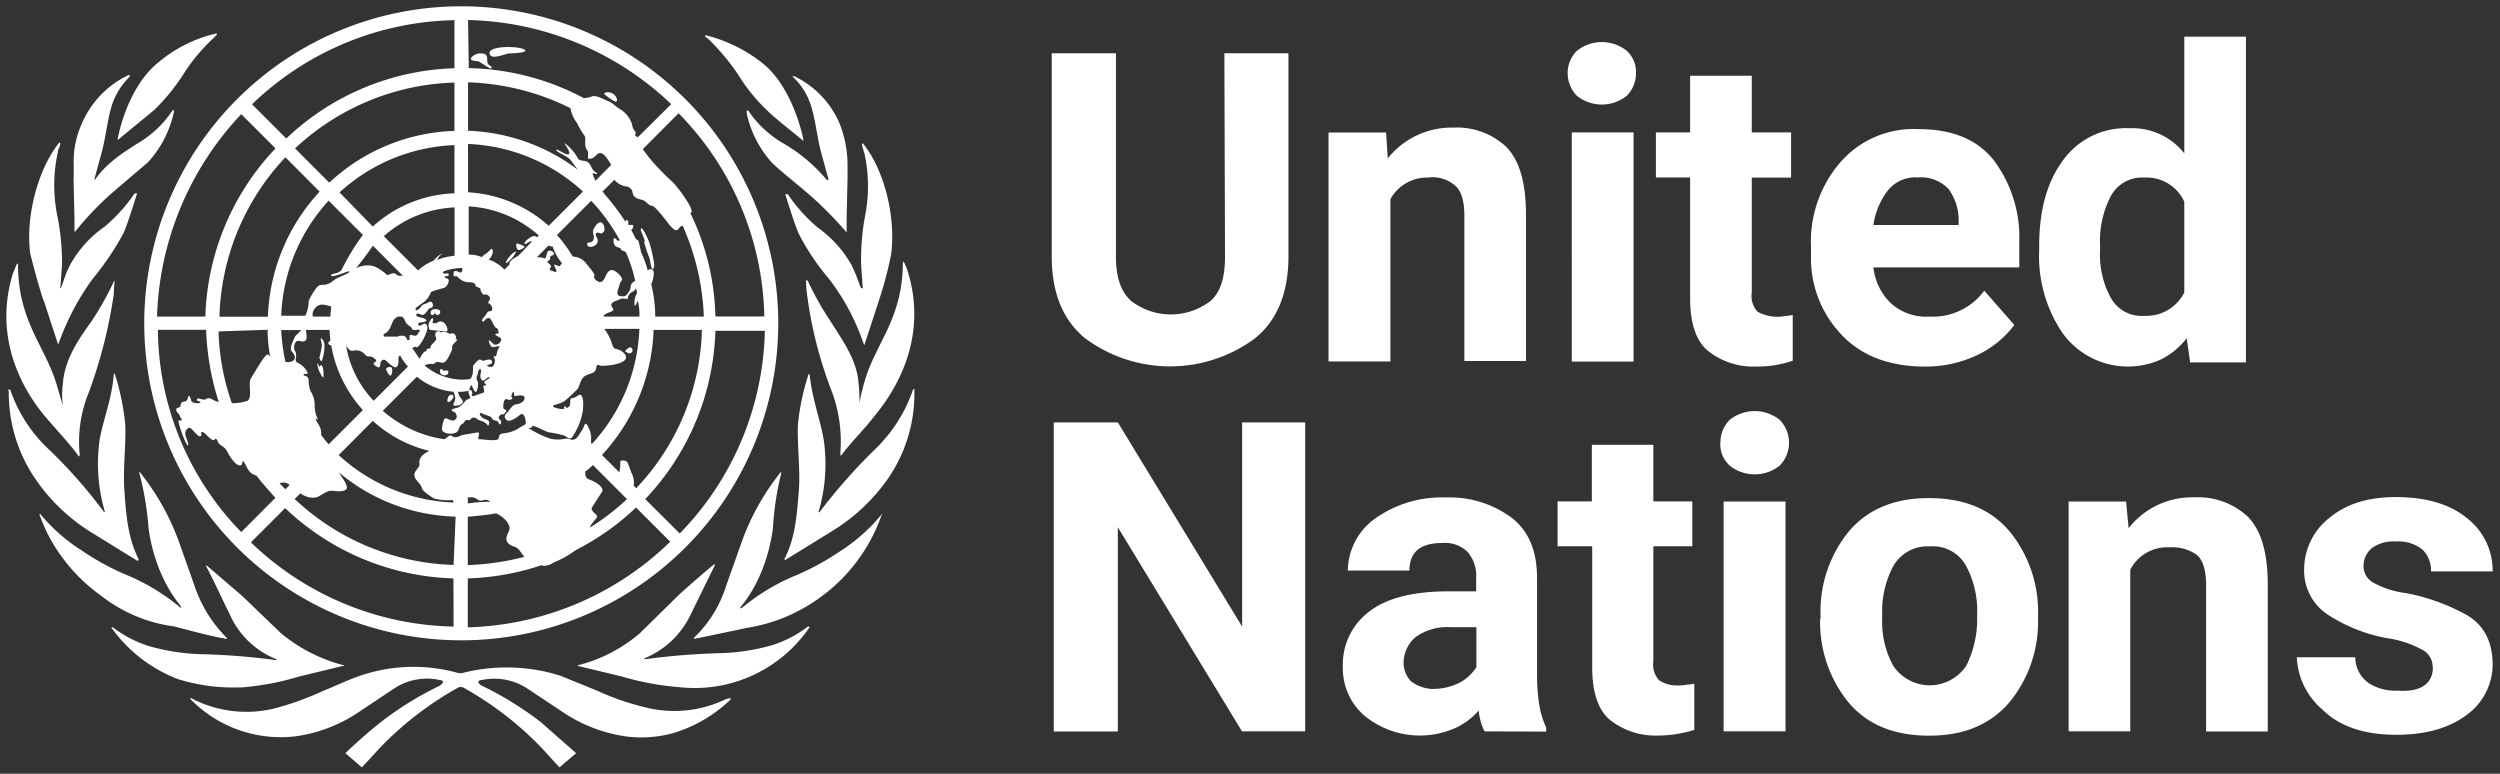
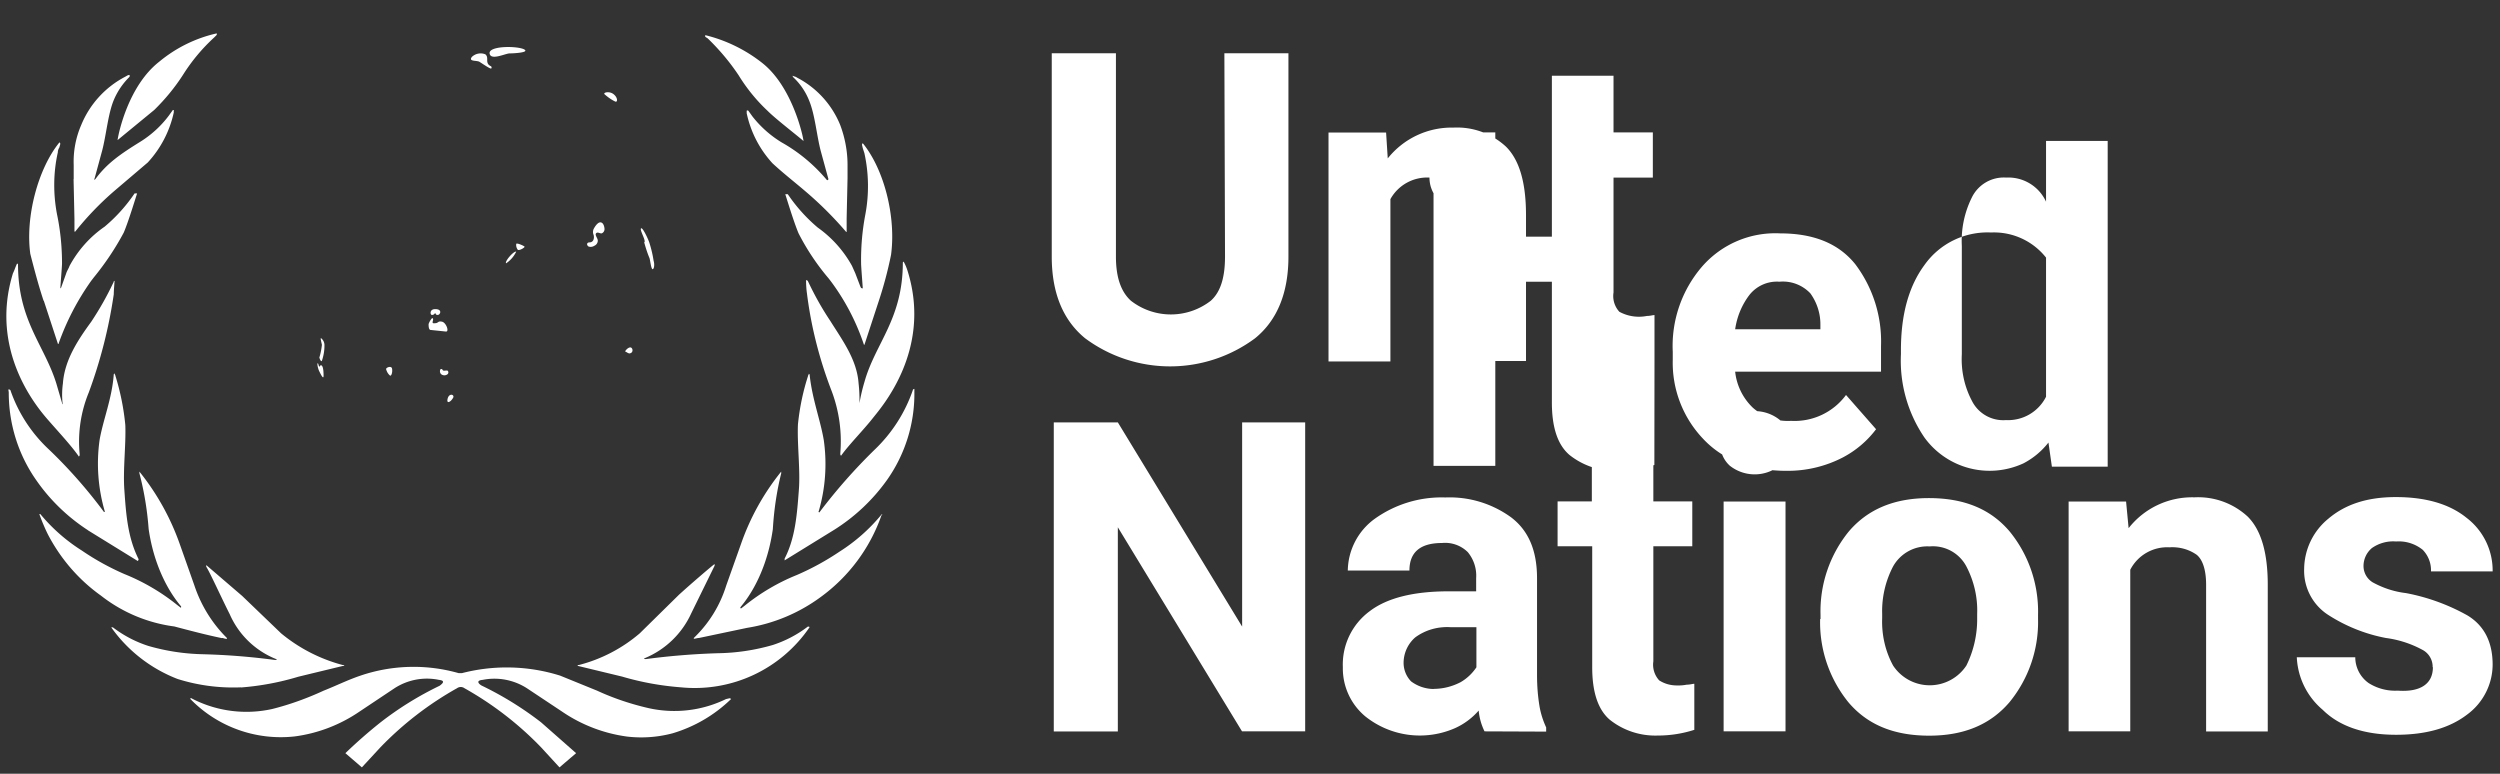
<svg xmlns="http://www.w3.org/2000/svg" width="1971" height="610" fill="none">
  <rect width="100%" height="100%" fill="#333333" stroke="none" />
-   <path d="M965.3 42h50.5v160.3c0 28.2-8.6 50-26.3 64.4a112.4 112.4 0 0 1-134 0c-17.7-14.5-26.3-36.2-26.3-64.4V42h50.6v160.3c0 16.4 4 27.7 11.8 34.8a51.3 51.3 0 0 0 63 0c8-7.2 11.2-19 11.2-34.8L965.3 42Zm161.6 98a33.1 33.1 0 0 0-30.7 17v128h-48.8V104.5h45.4l1.3 20.4a64.4 64.4 0 0 1 51.9-24.3 56.7 56.7 0 0 1 41.4 15.1c10.5 10.5 15.7 28.2 15.7 53.9v115h-48.6V170c0-11.8-2.6-19.7-7.2-23.6a27.3 27.3 0 0 0-20.4-6.6Zm109-82.2c0-6.6 2.6-13 7.3-17.7a31.5 31.5 0 0 1 39.4 0 22.7 22.7 0 0 1 7.2 17.7c0 6.6-2.6 13-7.2 17.7a31.5 31.5 0 0 1-39.4 0 25.2 25.2 0 0 1-7.2-17.7Zm52 46.6v180.7h-48.7V104.4h48.7Zm125.4 180c-9.3 3.2-19 4.7-28.9 4.6a57.7 57.7 0 0 1-38-12.5c-9.3-7.9-13.9-21.7-13.9-41.3v-95.3h-27v-35.5h27V59.7h48.6v44.7h31V140h-31v90.6a18.3 18.3 0 0 0 4.6 15.2 32.3 32.3 0 0 0 21.7 3.3c2.6 0 4.6-.7 6-.7v36.1Zm174.8-28.2c-7 9.3-16 16.9-26.3 22.3a94.5 94.5 0 0 1-44 10.5c-28.3 0-50.6-8.5-66.4-25.6a86.9 86.9 0 0 1-23.6-61.8v-6.5a95.8 95.8 0 0 1 23-67 76.5 76.5 0 0 1 61.7-26.3c26.3 0 46 7.9 59.2 24.3a101 101 0 0 1 20.3 64.4v20.3h-115a46 46 0 0 0 13.8 28.3 41.5 41.5 0 0 0 30.3 10.5 50.3 50.3 0 0 0 43.3-20.4l23.7 27Zm-76.2-116.3a27.6 27.6 0 0 0-23.7 10.5c-6 7.9-9.8 17.2-11.2 27h67.2v-4c0-8.7-2.8-17.2-7.9-24.3a29.8 29.8 0 0 0-24.4-9.2Zm214.8 145.8-2.7-19a60.4 60.4 0 0 1-19.7 16.4 63.5 63.5 0 0 1-78.1-20.4 107.5 107.5 0 0 1-18.5-65.6v-3.3c0-27.7 6-50 18.5-67a60.9 60.9 0 0 1 52.5-25.7 52.3 52.3 0 0 1 43.4 19.8v-92h48.6v256.8h-44Zm-71-88.6c-.7 12.7 2 25.5 8 36.8a27.6 27.6 0 0 0 26.8 15.1 33.5 33.5 0 0 0 31.6-18.4V159a32.7 32.7 0 0 0-31.5-19 28 28 0 0 0-27 15.7 76.8 76.8 0 0 0-7.9 38.1v3.3ZM1029 333v243.6h-49.8l-97.9-160.9v161h-50.5V333h50.5l98 161V333h49.8Zm141.4 243.6a46.5 46.5 0 0 1-4.6-16.4 54.3 54.3 0 0 1-18.5 13.8 68.9 68.9 0 0 1-70.9-9.2 49.2 49.2 0 0 1-17.7-38.8 52.2 52.2 0 0 1 21-44c13.8-10.6 34.8-15.8 62.4-15.8h21.7v-10.5c.5-7.4-1.9-14.7-6.6-20.4a25.4 25.4 0 0 0-20.3-7.2c-17.1 0-25.7 7.2-25.7 21.7h-48.6a51.3 51.3 0 0 1 21-40.6 90.6 90.6 0 0 1 55.9-17 82.4 82.4 0 0 1 51.9 15.7c13.8 10.5 20.4 26.3 20.4 48v76.2c0 8.4.6 16.7 2 25 1 5.7 2.8 11.2 5.2 16.4v3.3l-48.6-.2Zm-40-33.5c7.4 0 14.6-1.9 21-5.2 5.1-2.9 9.4-7 12.6-11.8v-31.6H1144c-10-.7-20 2-28.2 8a26.7 26.7 0 0 0-9.2 19.6 21 21 0 0 0 5.9 15.1 30.1 30.1 0 0 0 17.7 6Zm205.7 32.2a93.5 93.5 0 0 1-29 4.6c-13.7.5-27.2-3.9-38-12.5-9.2-7.9-13.8-21.7-13.8-41.3v-95.4H1228v-35.4h27v-44.6h48.5v44.6h30.7v35.4h-30.7v90.7a18.3 18.3 0 0 0 4.6 15c4.2 2.7 9 4 13.8 4 2.7.1 5.3-.1 7.9-.6 2.6 0 4.6-.7 6-.7v36.2Zm20.3-226.6c0-6.6 2.6-13 7.3-17.7a31.6 31.6 0 0 1 39.4 0 25.8 25.8 0 0 1 0 36.1 31.6 31.6 0 0 1-39.4 0 23 23 0 0 1-7.4-18.4h.1Zm51.3 46.6v181.3h-48.8V395.4h48.8Zm27.6 92.7v-3.3a99.8 99.8 0 0 1 22.3-65.7c15.2-17.8 36.2-26.3 63.1-26.3 27.7 0 48.6 8.5 63.7 26.3 15.1 18.5 23 41.8 22.4 65.7v3.3a99.8 99.8 0 0 1-22.5 65.6C1569 571.5 1548 580 1521 580c-27.7 0-48.6-8.5-63.7-26.3A100 100 0 0 1 1435 488h.2Zm48.6-4v3.3c-.5 13 2.4 26 8.6 37.4a34.6 34.6 0 0 0 57.8 0 82.3 82.3 0 0 0 8.5-37.4V484c.5-13-2.5-25.9-8.5-37.4a29.8 29.8 0 0 0-29-15.8 30.9 30.9 0 0 0-28.8 15.8 76 76 0 0 0-8.6 37.4Zm226.3-52.5a32.7 32.7 0 0 0-30.7 17.7v127.4h-48.6V395.4h45.3l2 21a63.6 63.6 0 0 1 51.9-24.3 57.5 57.5 0 0 1 42 15.2c10.5 10.5 15.8 28.2 15.8 53.8v115.6h-48.6V461.1c0-11.8-2.7-19.7-7.3-23.6-6.3-4.5-14-6.5-21.7-6Zm207.7 94.5a15.1 15.1 0 0 0-7.2-13.2 82.8 82.8 0 0 0-29.6-9.8c-16.4-3.1-32-9.4-46-18.5a41.4 41.4 0 0 1-18.5-36.1 51.7 51.7 0 0 1 19-39.4c13.2-11.2 30.3-17.1 53.3-17.1 23 0 42 5.2 55.8 16.4a52.2 52.2 0 0 1 20.5 42.2h-48.6a23.2 23.2 0 0 0-6.5-17 30 30 0 0 0-21-6.6 29.2 29.2 0 0 0-19.1 5.2 18.5 18.5 0 0 0-6.6 13.8 15.1 15.1 0 0 0 7.2 13.2c8.2 4.5 17 7.4 26.3 8.5 17 3.2 33.5 9.2 48.6 17.7 13.1 8 19.7 21 19.7 38.8a49.2 49.2 0 0 1-20.3 39.4c-13.8 10.5-32.2 15.8-55.9 15.8-25 0-44.6-6.6-57.8-19.7a57.5 57.5 0 0 1-20.4-41.4h46.1a25 25 0 0 0 10.5 20.3 39 39 0 0 0 23 6c17.8 1.3 27.7-5.3 27.7-18.5h-.2ZM572.5 551.1a93 93 0 0 1-61.1 7.2c-14-3.2-27.7-7.8-40.7-13.8l-29-11.8c-25-7.9-52-8.6-77.5-2h-2.6a130 130 0 0 0-77.5 2c-9.8 3.3-19 7.9-28.9 11.8-13 6-26.7 11-40.7 14.5a93.6 93.6 0 0 1-61.1-7.2l-2.7-1.4c-.6 0-.6 0-.6.7a99.4 99.4 0 0 0 82.2 29.5c18.4-2.4 36-9.2 51.3-19.7l27.6-18.4c10.3-6.6 22.8-9 34.8-6.5 6.6.7 1.3 4 .7 4.6-16.6 8-32.3 17.7-46.8 29a390 390 0 0 0-27.6 24.2l13 11.2 14.6-15.8a261.7 261.7 0 0 1 60.4-46.6 5 5 0 0 1 5.9 0 261.7 261.7 0 0 1 60.4 46.6l14.5 15.8 13.1-11.2-27.6-24.3a261.7 261.7 0 0 0-46.7-28.9c-1.3-.6-5.9-4 .7-4.6 12-2.4 24.5 0 34.8 6.6l27.7 18.4a119 119 0 0 0 51.2 19.7 96 96 0 0 0 36.1-2.6 112 112 0 0 0 46-27c-.3-.3-.7-.5-1.2-.6l-2.6.6m64.3-57.1a92.4 92.4 0 0 1-27.6 14.5c-14.1 4.1-28.7 6.3-43.4 6.5-18.9.6-37.7 2.1-56.5 4.6-1.3 0-2 0-1.3-.6a69.4 69.4 0 0 0 36.9-35.5l18.4-37.5v-1.3c-1.3.7-19.7 16.5-28.2 24.3l-30.8 30.3a119.8 119.8 0 0 1-48 25h-.6l-.6.6 35.2 8.5c15.2 4.5 30.8 7.3 46.6 8.5a109.5 109.5 0 0 0 101.2-47.3c0-.6-.6-.6-1.3-.6m57.8-88a139 139 0 0 1-32.8 28.9 206.9 206.9 0 0 1-33.6 18.4c-14.9 6-28.8 14.2-41.3 24.3l-2.6 2c-.7 0-.7 0-.7-.7s19.7-20.3 25.6-61.7c.9-14.9 3-29.6 6.6-44v-1.4c-13.7 17-24.3 36-31.5 56.5l-11.9 33.5c-4.7 15.1-13 28.8-24.3 40L547 503v.6c1.3 0 2.6-.6 4-.6l38-8a133 133 0 0 0 57.9-24.2 134.5 134.5 0 0 0 48-64.4c1.2-1.3.6-1.3 0-.6m24.9-98.6c-6.1 18-16.5 34.2-30.2 47.3a438 438 0 0 0-43.4 49.2c0 .6-1.3 0-.7-.7 5.3-18.1 6.6-37.2 4-55.8-2.6-15.8-9.3-32.9-11.2-52l-.6-.6c0 .7-.7 1.3-.7 2-4 12.4-6.6 25.1-7.9 38-.7 15.8 2 36.2.7 52-1.4 18.4-2.7 37.4-11.2 53.8v1.4l39.4-24.3a147.5 147.5 0 0 0 41.4-39.2 117.7 117.7 0 0 0 21.5-69v-2.7c-.5.1-1 .4-1.3.7" fill="#fff" />
+   <path d="M965.3 42h50.5v160.3c0 28.2-8.6 50-26.3 64.4a112.4 112.4 0 0 1-134 0c-17.7-14.5-26.3-36.2-26.3-64.4V42h50.6v160.3c0 16.4 4 27.7 11.8 34.8a51.3 51.3 0 0 0 63 0c8-7.2 11.2-19 11.2-34.8L965.3 42Zm161.6 98a33.1 33.1 0 0 0-30.7 17v128h-48.8V104.5h45.4l1.3 20.4a64.4 64.4 0 0 1 51.9-24.3 56.7 56.7 0 0 1 41.4 15.1c10.5 10.5 15.7 28.2 15.7 53.9v115h-48.6V170c0-11.8-2.6-19.7-7.2-23.6a27.3 27.3 0 0 0-20.4-6.6Zc0-6.6 2.6-13 7.3-17.7a31.5 31.5 0 0 1 39.4 0 22.7 22.7 0 0 1 7.2 17.7c0 6.6-2.6 13-7.2 17.7a31.5 31.5 0 0 1-39.4 0 25.2 25.2 0 0 1-7.2-17.7Zm52 46.6v180.7h-48.7V104.4h48.7Zm125.4 180c-9.3 3.2-19 4.7-28.9 4.6a57.7 57.7 0 0 1-38-12.5c-9.3-7.9-13.9-21.7-13.9-41.3v-95.3h-27v-35.5h27V59.7h48.6v44.7h31V140h-31v90.6a18.3 18.3 0 0 0 4.6 15.2 32.3 32.3 0 0 0 21.7 3.3c2.6 0 4.6-.7 6-.7v36.1Zm174.8-28.2c-7 9.3-16 16.9-26.3 22.3a94.5 94.5 0 0 1-44 10.5c-28.3 0-50.6-8.5-66.4-25.6a86.9 86.9 0 0 1-23.6-61.8v-6.5a95.8 95.8 0 0 1 23-67 76.5 76.5 0 0 1 61.7-26.3c26.3 0 46 7.9 59.2 24.3a101 101 0 0 1 20.3 64.4v20.3h-115a46 46 0 0 0 13.8 28.3 41.5 41.5 0 0 0 30.3 10.5 50.3 50.3 0 0 0 43.3-20.4l23.7 27Zm-76.2-116.3a27.6 27.6 0 0 0-23.7 10.5c-6 7.9-9.8 17.2-11.2 27h67.2v-4c0-8.7-2.8-17.2-7.9-24.3a29.8 29.8 0 0 0-24.4-9.2Zm214.8 145.8-2.7-19a60.4 60.4 0 0 1-19.7 16.4 63.5 63.5 0 0 1-78.1-20.4 107.5 107.5 0 0 1-18.5-65.6v-3.3c0-27.7 6-50 18.5-67a60.9 60.9 0 0 1 52.5-25.7 52.3 52.3 0 0 1 43.4 19.8v-92h48.6v256.8h-44Zm-71-88.6c-.7 12.7 2 25.5 8 36.8a27.6 27.6 0 0 0 26.8 15.1 33.5 33.5 0 0 0 31.6-18.4V159a32.7 32.7 0 0 0-31.5-19 28 28 0 0 0-27 15.7 76.8 76.8 0 0 0-7.9 38.1v3.3ZM1029 333v243.6h-49.8l-97.9-160.9v161h-50.5V333h50.5l98 161V333h49.8Zm141.4 243.6a46.5 46.5 0 0 1-4.6-16.4 54.3 54.3 0 0 1-18.5 13.8 68.9 68.9 0 0 1-70.9-9.2 49.2 49.2 0 0 1-17.7-38.8 52.2 52.2 0 0 1 21-44c13.8-10.6 34.8-15.8 62.4-15.8h21.7v-10.5c.5-7.4-1.9-14.7-6.6-20.4a25.4 25.4 0 0 0-20.3-7.2c-17.1 0-25.7 7.2-25.7 21.7h-48.6a51.3 51.3 0 0 1 21-40.6 90.6 90.6 0 0 1 55.9-17 82.4 82.4 0 0 1 51.9 15.7c13.8 10.5 20.4 26.3 20.4 48v76.2c0 8.4.6 16.7 2 25 1 5.7 2.8 11.2 5.2 16.4v3.3l-48.6-.2Zm-40-33.5c7.4 0 14.6-1.9 21-5.2 5.1-2.9 9.4-7 12.6-11.8v-31.6H1144c-10-.7-20 2-28.2 8a26.7 26.7 0 0 0-9.2 19.6 21 21 0 0 0 5.9 15.1 30.1 30.1 0 0 0 17.7 6Zm205.7 32.2a93.5 93.5 0 0 1-29 4.6c-13.7.5-27.2-3.9-38-12.5-9.2-7.9-13.8-21.7-13.8-41.3v-95.4H1228v-35.4h27v-44.6h48.5v44.6h30.7v35.4h-30.7v90.7a18.3 18.3 0 0 0 4.6 15c4.2 2.7 9 4 13.8 4 2.7.1 5.3-.1 7.9-.6 2.6 0 4.6-.7 6-.7v36.2Zm20.3-226.6c0-6.6 2.6-13 7.3-17.7a31.6 31.6 0 0 1 39.4 0 25.8 25.8 0 0 1 0 36.1 31.6 31.6 0 0 1-39.4 0 23 23 0 0 1-7.4-18.4h.1Zm51.3 46.6v181.3h-48.8V395.4h48.8Zm27.6 92.7v-3.3a99.8 99.8 0 0 1 22.3-65.7c15.2-17.8 36.2-26.3 63.1-26.3 27.7 0 48.6 8.5 63.7 26.3 15.1 18.5 23 41.8 22.4 65.7v3.3a99.8 99.8 0 0 1-22.5 65.6C1569 571.5 1548 580 1521 580c-27.7 0-48.6-8.5-63.7-26.3A100 100 0 0 1 1435 488h.2Zm48.6-4v3.3c-.5 13 2.4 26 8.6 37.4a34.6 34.6 0 0 0 57.8 0 82.3 82.3 0 0 0 8.5-37.4V484c.5-13-2.5-25.9-8.5-37.4a29.8 29.8 0 0 0-29-15.8 30.9 30.9 0 0 0-28.8 15.8 76 76 0 0 0-8.6 37.4Zm226.3-52.5a32.7 32.7 0 0 0-30.7 17.7v127.4h-48.6V395.4h45.3l2 21a63.6 63.6 0 0 1 51.9-24.3 57.5 57.5 0 0 1 42 15.2c10.5 10.5 15.8 28.2 15.8 53.8v115.6h-48.6V461.1c0-11.8-2.7-19.7-7.3-23.6-6.3-4.5-14-6.5-21.7-6Zm207.7 94.5a15.1 15.1 0 0 0-7.2-13.2 82.8 82.8 0 0 0-29.6-9.8c-16.4-3.1-32-9.4-46-18.5a41.4 41.4 0 0 1-18.5-36.1 51.7 51.7 0 0 1 19-39.4c13.2-11.2 30.3-17.1 53.3-17.1 23 0 42 5.2 55.8 16.4a52.2 52.2 0 0 1 20.5 42.2h-48.6a23.2 23.2 0 0 0-6.5-17 30 30 0 0 0-21-6.6 29.2 29.2 0 0 0-19.1 5.2 18.5 18.5 0 0 0-6.6 13.8 15.1 15.1 0 0 0 7.2 13.2c8.2 4.5 17 7.4 26.3 8.5 17 3.2 33.5 9.2 48.6 17.7 13.1 8 19.7 21 19.7 38.8a49.2 49.2 0 0 1-20.3 39.4c-13.8 10.5-32.2 15.8-55.9 15.8-25 0-44.6-6.6-57.8-19.7a57.5 57.5 0 0 1-20.4-41.4h46.1a25 25 0 0 0 10.5 20.3 39 39 0 0 0 23 6c17.8 1.3 27.7-5.3 27.7-18.5h-.2ZM572.5 551.1a93 93 0 0 1-61.1 7.2c-14-3.2-27.7-7.8-40.7-13.8l-29-11.8c-25-7.9-52-8.6-77.5-2h-2.6a130 130 0 0 0-77.5 2c-9.8 3.3-19 7.9-28.9 11.8-13 6-26.7 11-40.7 14.5a93.6 93.6 0 0 1-61.1-7.2l-2.7-1.4c-.6 0-.6 0-.6.7a99.4 99.4 0 0 0 82.2 29.5c18.4-2.4 36-9.2 51.3-19.7l27.6-18.4c10.3-6.6 22.8-9 34.8-6.5 6.6.7 1.3 4 .7 4.6-16.6 8-32.3 17.7-46.8 29a390 390 0 0 0-27.6 24.2l13 11.2 14.6-15.8a261.7 261.7 0 0 1 60.4-46.6 5 5 0 0 1 5.9 0 261.7 261.7 0 0 1 60.4 46.6l14.5 15.8 13.1-11.2-27.6-24.3a261.7 261.7 0 0 0-46.7-28.9c-1.3-.6-5.9-4 .7-4.6 12-2.4 24.5 0 34.8 6.6l27.7 18.4a119 119 0 0 0 51.2 19.7 96 96 0 0 0 36.1-2.6 112 112 0 0 0 46-27c-.3-.3-.7-.5-1.2-.6l-2.6.6m64.3-57.1a92.4 92.4 0 0 1-27.6 14.5c-14.1 4.1-28.7 6.3-43.4 6.5-18.9.6-37.7 2.1-56.5 4.6-1.3 0-2 0-1.3-.6a69.4 69.4 0 0 0 36.9-35.5l18.4-37.5v-1.3c-1.3.7-19.7 16.5-28.2 24.3l-30.8 30.3a119.8 119.8 0 0 1-48 25h-.6l-.6.6 35.2 8.5c15.2 4.5 30.8 7.3 46.6 8.5a109.5 109.5 0 0 0 101.2-47.3c0-.6-.6-.6-1.3-.6m57.8-88a139 139 0 0 1-32.8 28.9 206.9 206.9 0 0 1-33.6 18.4c-14.9 6-28.8 14.2-41.3 24.3l-2.6 2c-.7 0-.7 0-.7-.7s19.7-20.3 25.6-61.7c.9-14.9 3-29.6 6.6-44v-1.4c-13.7 17-24.3 36-31.5 56.5l-11.9 33.5c-4.7 15.1-13 28.8-24.3 40L547 503v.6c1.3 0 2.6-.6 4-.6l38-8a133 133 0 0 0 57.9-24.2 134.5 134.5 0 0 0 48-64.4c1.2-1.3.6-1.3 0-.6m24.9-98.6c-6.1 18-16.5 34.2-30.2 47.3a438 438 0 0 0-43.4 49.2c0 .6-1.3 0-.7-.7 5.3-18.1 6.6-37.2 4-55.8-2.6-15.8-9.3-32.9-11.2-52l-.6-.6c0 .7-.7 1.3-.7 2-4 12.4-6.6 25.1-7.9 38-.7 15.8 2 36.2.7 52-1.4 18.4-2.7 37.4-11.2 53.8v1.4l39.4-24.3a147.5 147.5 0 0 0 41.4-39.2 117.7 117.7 0 0 0 21.5-69v-2.7c-.5.1-1 .4-1.3.7" fill="#fff" />
  <path d="M677.6 318c.1-5.3-.1-10.6-.7-15.8-1.3-18.5-12.5-33.6-22.3-49.2-6.7-10-12.6-20.6-17.7-31.5-.4-.4-.9-.6-1.4-.7 0 3.5.2 7 .7 10.5 3.3 26.6 10 52.6 19.7 77.6 5.7 15.4 8 32 6.6 48.4 0 1.4 0 1.4.6 2 6-8.5 17.8-20.4 25-29.6 7.2-9.1 46.6-53.8 27.6-115.6-.8-2.7-1.9-5.4-3.3-7.9l-.6.7c0 44.7-21.7 63.7-30.2 94a144 144 0 0 0-4 17m.7-92-4-10.5-2.6-5.8a90.9 90.9 0 0 0-27-30.2c-9-7.6-17-16.5-23.6-26.3h-2c.7 2 6.6 21.7 10.5 30.9a185 185 0 0 0 23.7 35.5l2 2.6a177.2 177.2 0 0 1 25.8 49.6l.4.2 11.2-34.2c4-12 7.3-24.4 9.8-36.8 4-29.6-5.2-67-22.3-88-.3.3-.6.8-.6 1.3l.6 2.6 1.3 4a121 121 0 0 1 .7 48.5 190.3 190.3 0 0 0-3.3 38.8c0 2 1.3 18.4 1.3 19 0 .6-.6 0-1.3 0m-53.3-166A50.8 50.8 0 0 1 638 79.5c4.6 11.2 5.9 27.7 9.2 40l5.9 21.6c0 .7-.7 1.3-1.3.7-10-11.9-22-21.9-35.5-29.5a86 86 0 0 1-23-20.4l-3.3-4.6a1 1 0 0 0-1.3 0v2a84.1 84.1 0 0 0 20.3 39.4c8.6 8 17.8 15.1 26.3 22.4a285.7 285.7 0 0 1 31.6 31.5s.6.7.6 0V172l.7-31.5V130c0-10.7-2-21.4-5.8-31.5a73.1 73.1 0 0 0-34.2-37.4c-.7-.7-2-.7-3.3-1.4 0 .6.3 1 .7 1.4M558 30.3c9.1 8.8 17.3 18.5 24.3 29 6.4 10.4 14.1 19.9 23 28.2 5.9 6 23.7 19.7 28.2 23.7-.6-5.3-9.2-42.8-32.1-61.2A117.7 117.7 0 0 0 556 27.7V29l2 1.3ZM190 542a212 212 0 0 0 45.3-8.5l35.5-8.6h.6a.6.6 0 0 0-.4-.6H270.2a127.3 127.3 0 0 1-48.6-25l-30.7-29.5-28.3-24.3v1.3c2.7 4 12.5 25.6 18.5 37.4a67 67 0 0 0 36.8 35.5c.7.6 0 .6-1.3.6a532 532 0 0 0-56.5-4.5c-14.7-.3-29.2-2.5-43.3-6.6A92.8 92.8 0 0 1 89 494.6h-1.3c13 18.4 31.3 32.6 52.3 40.7 16.2 5.1 33 7.3 50 6.6M175 503c1.3 0 2 .7 3.9.7v-.7l-1.3-1.3c-11-11.3-19.3-25-24.3-40l-11.8-33.4c-7.3-20.5-18-39.6-31.6-56.5v1.3c3.8 14.4 6.2 29.2 7.3 44 5.9 40.7 25.6 60.5 25.6 61.1 0 .6 0 1.3-.7.6l-2.6-2a164.3 164.3 0 0 0-41.4-24.2c-11.7-5.1-23-11.3-33.5-18.5a138.3 138.3 0 0 1-32.8-28.8H31a156 156 0 0 0 6.6 15.7c10 19.3 24.3 36 42 48.6a118.7 118.7 0 0 0 57.8 24.3c12.5 3.3 25 6.6 37.5 9.2M69.2 418l39.4 24.3c.4-.4.6-.9.7-1.4-8.6-17-9.9-35.4-11.2-53.8-1.3-16.5 1.3-36.1.7-52a192.6 192.6 0 0 0-7.8-38.8c0-.6-.7-1.3-.7-2l-.6.7c-1.3 19-8.5 36.2-11.2 52a134.6 134.6 0 0 0 4 55.8c.6.6-.7 1.3-.7.6-13-17.5-27.5-34-43.3-49.1a115 115 0 0 1-30.3-46.7c-.3-.3-.8-.6-1.3-.6-.6 0 0 1.3 0 2.6 0 24.7 7.5 48.8 21.7 69 10.9 15.7 24.7 29 40.7 39.4M62.1 360c.7-.7.7-.7.7-2a102 102 0 0 1 7.2-48.6A383 383 0 0 0 89.7 232c0-3.3.6-9.2.6-10.5-.6 0-.6 0-.6.6a243 243 0 0 1-17.8 31.6c-10.5 14.4-21 30.2-22.3 48.6a64.5 64.5 0 0 0-.2 16.2l-.4.2v-.7l-4.6-15.7C35 272 14.2 253 14.2 208.3l-.7-.6c-1.3 2.6-2 5.2-3.3 7.8C-8.8 277.3 30 322 38 331.2c8 9.2 18.4 20.3 24.3 28.9M34.5 237l11.2 34.2a.6.6 0 0 0 .4-.1.6.6 0 0 0 .2-.5c6.2-17.5 14.8-34 25.6-49.2l2-2.6c9-11 17-22.9 23.7-35.5 3.9-9.2 9.8-28.9 10.5-30.8h-2a126.8 126.8 0 0 1-23.6 26.2c-11.6 8-21 18.6-27.7 31-.6 1.9-2 3.8-2.6 5.8l-4 11.2s-.6 1.3-.6 0 1.3-16.4 1.3-19c0-13.1-1.3-26.2-4-39-3-16-2.9-32.6.7-48.6 0-1.4.5-2.8 1.3-4 0-.6.6-2 .6-2.6 0-.7 0-.6-.6-1.3-17.1 21-27 59.1-23 88 3.2 12.5 6.5 25 10.5 37m23.6-96 .7 31.5v9.9h.6a239 239 0 0 1 31-32.2l26.2-22.3A84.5 84.5 0 0 0 137 88.7v-2h-.7l-3.3 4.6a82.7 82.7 0 0 1-22.3 20.4c-15.8 9.8-26.3 17-35.5 29.5-.6.7-1.3.7-.6-.6l5.9-21.7c3.3-12.5 4.6-28.9 9.2-40 2.9-6.9 7.1-13.1 12.5-18.4v-1.4c-1.4 0-2 .6-3.3 1.3a75 75 0 0 0-34.8 38 72.7 72.7 0 0 0-6 31.6v11.2m34.9-31 28.6-23.5c8.7-8.5 16.5-18 23-28.2a144 144 0 0 1 24.3-29l2-2v-1.2a108.2 108.2 0 0 0-45.3 22.3c-24.4 19-32.2 56.5-32.9 61.8M357 314c2-2.7-2.6-4.6-4 0-1.3 4.6 2 3.3 4 0Zm50-115.6c-2-.7-9.3 7.8-8 9.2 3.5-2.3 6.2-5.5 8-9.2Zm1.3-1.4c1.3.7 5.9-2 5.2-2.6-.6-.7-6.5-3.3-6.5-2a6.1 6.1 0 0 0 1.3 4.6Zm88.6 81.5c2.7-.7 2-4.6 0-4.6s-4.6 3.3-3.9 3.3c.7 0 2.6 2 4 1.3Zm-32.2-87.4c-2 0-2.6 2-.6 3.3a5.4 5.4 0 0 0 4.6-.7 4.4 4.4 0 0 0 2.6-4c0-1.9-2.6-4.5-1.3-5.8 1.3-1.4 3.3.6 4.6 0a3.6 3.6 0 0 0 2-3.3c0-1.3-.7-5.3-3.3-5.3-2.7 0-5.3 5.3-5.3 5.3a5.7 5.7 0 0 0 0 4.6c.7 2.6 0 5.9-3.3 5.9ZM508.1 191.8c1.1 4 2.4 8 4 11.8.6 2 1.3 9.2 2.6 8.6 1.3-.7 1.3-4.6.6-6.6-.7-4.7-1.8-9.3-3.2-13.8-.7-2.6-5.3-12.5-6.6-11.8-1.3.6 2 6.5 2.6 9.2.6 2.6-.7 1.3 0 2.6m-23-111.7c2 .7 2-3.2-1.3-5.8-3.3-2.7-8.5-1.4-7.2 0 2.6 2.3 5.4 4.3 8.5 5.8ZM386.6 52c-4.6-2.6-.7-6.6-4-9.2a10 10 0 0 0-10.5 2c-3.2 4 4 2.6 6 4 2 1.2 8.5 5.8 9.2 5.2a1.2 1.2 0 0 0 .2-1.2 1.3 1.3 0 0 0-.9-.8M413 38.8c-6-2.7-27.7-2.7-27 3.3.8 5.9 12.5 0 15.8 0 3.3 0 16.4-.7 11.2-3.3ZM353 292.3c-1.3-.6-3.3.6-4-.6-.6-1.3-2-.7-2 0a3.4 3.4 0 0 0 .7 3.2 4 4 0 0 0 5.3 0 2 2 0 0 0 0-2.6Zm-12.5-44c2 0 2-1.3 2.6-1.3.7 0 0 1.3 2 1.3s4-4.6-2-4.6c-4.6 0-4 4.6-2.6 4.6Zm7.9 5.3c-3.3-.7-2.7 1.2-5.3 1.2-4 .7-.6-2.6-2-3.9-.6-.6-2.6 2.7-3.2 4.6 0 1.3 0 4 1.3 4.6l12.5 1.3c2.6 0 0-7.2-3.3-7.8Zm-40.8 42.6c1.4 0 2-3.9 1.4-5.9-.7-2-4.6-.6-4.6.7.5 2 1.6 3.9 3.2 5.2Zm-52.5 0c0-1.3 0-6.5-1.3-7.8-1.3-1.4-1.3.6-2 .6-.6 0-.7-2.6-1.3-2.6-.6 0 0 4 1.3 6.5 1.3 2.7 3.3 6.6 3.3 3.3Zm-1.3-11.8c1.3-3.8 2-7.8 2-11.8a7 7 0 0 0-2.7-6c-.6 0 0 2 .7 5.3-.4 3.4-1 6.7-2 9.9 0 .6 1.3 4 2 2.6Z" fill="#fff" />
-   <path d="M186.9 431.6A249.9 249.9 0 1 0 540.4 78.2a249.9 249.9 0 0 0-353.5 353.4ZM124.5 260h38c.7 19.4 4 38.6 10 57-2.1-.6-4.1-1.4-6-2.6-2.6-1.3-4.6.7-5.2.7-2.7 0-6-2-6 0s2.7.6 2.7 2c0 1.3-6.6 1.2-7.3-1.4-.6-2.6-2-5.2-2.6-2-.6 3.4-3.3 2.7-4.6 3.4a5 5 0 0 0-1.3 3.2c0 1.3-3.3.7-3.3 2.7s2 2.6 2.7 4.6c.6 2 2.6 3.2 1.3 3.9-1.3.6-.7-.7-2 0-1.3.6 6 20.4 7.2 19.7 1.4-.7-2-6.6-2-9.2a4.5 4.5 0 0 1 2.7-4.6c2-1.3 7.2 7.9 9.2 6.5 2-1.3-.6-2.6 1.3-3.3 2-.6 8 8.6 9.9 6 1.3-2 2.6 1.3 2.6 2 2 3.2 5.2 3.2 7.2 7.2 2 3.9 6.6 11.1 9.9 11.1 3.3 0 1.3-3.2 2.6-3.2s2.6 4.5 4.6 7.2c1.4 2 3.5 3.4 6 4 4.5 5.8 9.8 11.7 15 17.6l-26.9 27a230.7 230.7 0 0 1-65.7-159.8M342 205.3l-2.6 1.3c-3.6 1.7-7 3.9-9.8 6.6l-27-27a90.2 90.2 0 0 1 55.8-22.7v38.1c-4.7.5-9.4 1.6-13.8 3.3 1-1.9 2.4-3.7 4-5.2a21.3 21.3 0 0 0-6.7 5.9M321.4 268v1.3c0-1.3-.6-2-1.3-3.3-.6-.6-1.3-1.3-2-1.3H315l-1.3.7h-9.2c-1.3 0-2 0-2-.7-.7-2.6 3.3-.6 6-8.5.6-.7.6-2 1.2-2.6l.7-1.4.6-.6.7-.7a4.9 4.9 0 0 1 4-1.3h1.3l1.3 1.3 2 4c.6.6 1.2.6 1.2 1.3 1 .5 2 1.1 2.7 2l.6.6v.7c.7.6.7.6 1.3.6h2.7c1.3-.6 1.3 0 2 0v.7c0 .6 0 .6-.7 1.3 0 .6-.7.6-.7 1.3-.6.7-1.3 1.3-2 1.3a28 28 0 0 1-3.2-.6c-.7 0-1.3 0-1.3.6v3.3m-72.1 63a24.2 24.2 0 0 1-2.7-11.8c0-4-1.3-7.9-3.5-11.3a32 32 0 0 1-1.3-7.8c0-4.6-4-3.3-4-4.6 0-1.4 3.3 0 3.3-1.4-1.4-3.3-4-6-7.2-7.7-3.3-1.3-2-3.3-2-5.2a7 7 0 0 0-1.3-5.3c-.6-2.6 0-7.2 3.3-7.2 1.3 0 3.3 1.3 5.2 0 2-1.4.7-5.3.7-8.6h18.5c0 2.7.6 6 .6 8.6-1.3.6-2 2-1.3 2.6.7.7 1.3 1.3 2 .7 3.2 19.1 12 37 25 51.3l-27 27c-2-2.3-4-4.8-5.9-7.3v-2c0-4.6-3.2-7.2-4.6-11.1M225 285.2c-1.8-8.2-2.9-16.6-3.3-25h15.8c-1.3 2-4.6 4-5.3 6-.7 2-4.6 8.5-2 11.1 6 6.6-1.3 9.2-5.2 7.9Zm3.3 97.2-3.3 3.3-4.6-4.6a7.2 7.2 0 0 1 7.9 1.3Zm40.7-169c-.7 0-.7.7-1.3.7-2 2-7.2 1.3-6.6 3.3.7 2 14.5-4.6 14.5-3.3 0 1.3-6 3.3-9.9 5.3-4 2-5.2 5.2-11.8 5.2-3.3 0-4.6 2.6-6 4.6a49.2 49.2 0 0 0-4.5 7.9c0 4-.9 8.1-2.7 11.8h-19a142.2 142.2 0 0 1 37.4-90.7l27 27a178.2 178.2 0 0 0-17.1 28.2Zm25-19.7 23.6 23.7H315c-2.6 0-2.6-2-4.6-2-4 .7-4.6 2-5.3 1.3-2.9-2.7-6.2-4.9-9.8-6.6-4.3-1.4-9-1.1-13.2.7-.6 0-.6.7-1.3.7 4.6-6 9.2-11.9 13.2-17.8Zm-32.9 48c0 2.6-.6 5.2-.6 7.9h-13.8a6.6 6.6 0 0 1 1.3-6 7 7 0 0 1 7.9-3.2c1.8.2 3.5.6 5.2 1.3Zm11.8 30.9 1.4 2c1.3 1.3 2.6 2.5 3.9 1.9 1.7-.3 3.5-.3 5.2 0 1.8.7 3.4 1.8 4.7 3.3 1.3 2 3.9.6 5.9 2 2 1.3 3.9 2.6 1.3 3.9-2.6 1.3 2.6 4 3.3 4 .6 0 1.3-1.4 1.3-3.3 0-.7 1.3-3.3 3.3-2.7 2 .7 7.8 8 9.8 5.3 2-2.7.7-6 1.3-7.2a1.4 1.4 0 0 1 1.3-1.4c1.6 3.1 3.6 6 6 8.6l-27 27c-11.4-12-19-27.1-21.7-43.4Zm21-94-26.2-26.9a142 142 0 0 1 90.6-37.3v38c-24 .8-46.9 10.2-64.5 26.3M259.6 144l-27-27c34.2-32 78.9-50.6 125.7-51.9v38.1a151.4 151.4 0 0 0-98.6 40.7m-7.8 7.3a152.7 152.7 0 0 0-40.7 98.5H173A190.8 190.8 0 0 1 225 124l26.9 27ZM211 260c0 7 .7 14.1 2 21-.7 0-.7-2-2.6-1.3-2 .7-9.2 13.1-12.5 18.5-2.6 4.5 1.3 14.4-2.6 17.7-3.8 1.3-7.8 2-11.9 2h-.6c-6.4-18.2-10-37.3-10.5-56.6l38.7-1.3ZM357.6 494a236.8 236.8 0 0 1-159.8-66.4l27-27c35.9 34.2 83.1 54 132.7 55.4l.1 38Zm0-48.6a191 191 0 0 1-125.3-52l4.6-4.5a13 13 0 0 0 3.3 2c2.9 1.4 6.1 1.8 9.2 1.2 2.7-.6 8-5.2 11.2-5.2 3.3 0 8.6 1.3 11.8-.7 3.3-2-2-8.5-4-11.8-.6-.7-.6-1.3-1.2-2 25.8 21.8 58.2 34 92 34.9l-1.6 38Zm0-49.2a141.9 141.9 0 0 1-90.6-37.4l26.9-27c12.7 11.6 28 19.7 44.7 23.7-6 2.6-8.6 6.5-7.9 9.8.7 3.3-4 5.3-4 9.2 0 4 5.3 6.6 6 10.6.6 2 5.2 5.2 9.2 7.8a40 40 0 0 0 15.1 1.3l.6 2Zm-1.3-52.5c-2-1.4-3.3 1.3-6 2.6a94.5 94.5 0 0 1-48.5-22.4l26.9-26.9a53.6 53.6 0 0 0 29 11.9c0 1.2 1.2 2.6 1.2 5.2 0 2.7-2 4-1.3 5.3.7 1.3 6.6 0 7.2-2 .7-2-2-3.3-2.6-5.3-.7-1.3-.7-2-1.3-3.2h2c2 0 4-.2 5.9-.7a1.4 1.4 0 0 0 1.3-1.3c0-.7.7-1.3.7-2s.6-.7.6-1.3l.7.6c.6 1.4 2 5.3 3.2 4.7 1.3-.7 2-6.6 1.4-8a4.9 4.9 0 0 1 0-5.8c0-.7.6-4.6 2-4 1.2.6 0 4 0 5.3 0 2 1.2 4.6 3.2 3.2 1.3-.6 2.7-2.6 4-2 1.3.7-3.3 2-4 3.4-.7 1.3 2 2 1.3 2.6-.6.7-1.3 0-2 .6-.6.7 1.4 4.7 0 5.3-1.3.6-5.9 2-7.2 2.6-1.2.7-2.6-.6-2-1.3.8-.6 0-3.3-1.2-3.3-1.4 0-1.4.7-1.4 2s1.4 3.3 1.4 4c0 .6-2 1.3-3.3 1.9-1.4 2-3.2 3.9-5.3 5.3-2 1.3-6 1.3-6 2.6s2 1.3 2.7 2c1.4 2 2 4.6-.6 5.9-2.6 1.3-6-2-7.3-1.3-1.3.6-2 3.9-2.6 7.8-.6 4 7.2 5.3 11.2 3.3 2.6-1.3 2-5.2 4.6-6.6 2.6-1.3 2-3.9 4.6-3.2 2.6.7 2-2 4.6-2 2.6 0 2.6 2 5.9 2.6 5.3 1.4 5.3 5.3 5.9 3.3.6-2 1.3-3.3-2.6-4.6-4-1.3-6-5.9-2.7-4.6 4 2 7.3 2 8 4 .6 2 4.5 1.3 5.2 3.3.6 3.2 3.3 0 1.3-2-2-2-1.3-2.6 0-4 1.3-1.3 2 .7 4-2 2-2.6-.7-1.9-1.4-3.2-.6-1.3 0-8.6 2.7-7.2 2.6 1.3 5.2-.7 3.9-1.4-1.3-.6.6-4.5 1.3-4.5.7 0 0 2.6.7 3.2.6.7 7.2-2 7.9 1.3.6 3.3-4.6 5.3-6 5.3-2.6 0-4.6 2.6-6.5 5.2-2 2.7-4 3.3-2.6 6 1.3 2.6 3.9 2 6.5.6 2.7-1.3 4.6-3.3 6-4 2.6-1.2 4.5 6.7 3.2 8-1.3 1.2-4 2-5.2 3.2-3.8 2.3-8.1 3.7-12.5 4-2.7.6-2.7 1.3-3.3 4-.6 2.6-12.5.6-15.1.6-2.7 0 2-6-2-5.3l-11.8 2c-.7 0-4.6 3.3-8 .7Zm34.8 61c3.4 1.5 6.3 3.7 8.6 6.6 2 3.3 2.6 4.6 1.3 8-3.3 5.8-2 9.7 4.6 11.7 3.9 1.3 5.2 5.3 7.9 8a204 204 0 0 1-44.7 6.5v-38.1c7.2-.7 15-1.3 22.3-2.7Zm-22.3-7.8v-4.6c8.5-1.4 6.5 3.9 12.5 2a5.1 5.1 0 0 1 5.2 1.3c-6 0-11.8.5-17.7 1.3Zm0 97.8V456c19.9-.6 39.5-4.1 58.4-10.5a2.4 2.4 0 0 0 2 .6c2.5-.2 5-1 7.2-2.6a77.8 77.8 0 0 0 17.7-9.9c17.3-8.8 33.2-20 47.3-33.5l27 27a238 238 0 0 1-159.7 67.5M475.1 151l9.2-9.2c2.4 2.7 5.7 4.6 9.2 5.2a5.6 5.6 0 0 1 5.3 5.3c.7 3.3 4 4.6 7.2 5.2 3.3.7 5.3 4.7 7.9 4.7 2.6 0 11.2 11.7 14.4 15.7 2 2 4.7 5.3 6.6 2.6 2-2.6 2-2 3.3-2.6 10.1 22.6 15.8 47 16.7 71.7h-38.3c0-8.7-1.2-17.3-3.2-25.7 1.3-2.6 2-5.5 2-8.5a2.6 2.6 0 0 0-4.7-2c-1.3-5-3-9.7-5.2-14.4l-2-8.6c0-.6-1.3-1.3-2.6-2.6-1-2.2-2-4.4-3.3-6.5 2-1.4 2.6-4.6 0-4-4 .7-1.3-2-2.6-3.3-1.3-1.3-1.3 0-2 .7a180.8 180.8 0 0 0-17-22.3v-.7c-1.4 0-1.4-.7-.7-.7m23 222.7c-1.4-2.6-2-5.9-3.3-8.5-.7-2.6-6-2.6-6-1.3.2 2.6 0 5.3-.6 7.8v.8l-13.8-13.8c25-27 39.4-62 40.7-98.6h38.1a188 188 0 0 1-51.8 124.8l-2-2c.5-3 0-6.3-1.3-9.2m-31.6 26.4 8-12.5c1.9-3.3-5.3-7.9-9.3-9.2-4-1.4-4-3.3-4-6.6 2.2-1.6 4.2-3.3 6-5.2l26.9 26.9a188.4 188.4 0 0 1-29 22.3c-.6-1.3 4-5.9 5.3-7.9 1.4-2-5.2-4.5-4-7.8m16.5-157c-3.3-4.6 1.3-5.3 6-7.3 2.6-1.3 5.8.7 5.8-.6a6.7 6.7 0 0 1 2.7-4.6c1.6-.7 3-1.9 4-3.3 0 1.3.6 2.6.6 4-1.3 2.1-2 4.6-2 7.2 0 2 0 4.5 2 0 0-.7.6-.7.6-1.4 1 4.1 1.5 8.3 1.3 12.5H476v-.6c2-3.3 9.2-2.7 7.2-6Zm5.3-54a.7.7 0 0 1-.2.6.7.7 0 0 1-.5.2c-.7.6-4-4.6-4-.7 0 4 1.4 5.2 4 6 2.7.6 1.3 1.9 3.3 2.5a5 5 0 0 1 2.6 1.4c3.1 7.2 5.5 14.6 7.2 22.3-1 .5-1.8 1.1-2.6 2-1.3 1.3-.6 3.9-2 5.9-2 3.2-2.6 5.2-7.8 4-3.3-1.4-.7-5.3 0-8.6.6-3.3 2-2.7 2-4.6 0-2-6.6-9.3-10-6.6-3.2 2.6-2.5 5.2-5.2 7.9-1.3 1.3-2.6 1.3-4.6 0-2-1.3-2.6-2.7-2-4 .8-1.2-4.5-7.2-6.5-9.8a13.7 13.7 0 0 0-10.5-5.3c-3.6-6-7.8-11.8-12.5-17l27-27c8.7 9.2 16.2 19.5 22.3 30.7M443 207.5l-1.4 2c-.6 1.3-3.9-1.4-4.6-.7-.7.7 4.6 7.2-.6 5.2-5.3-2-2-2-2-4s-4.6-3.2-2-4.5c2.7-1.3 0-3.3 2.7-4 2.6-.6 2-3.2-1.4-3.9-3.3-.7-2.6 7.2-4.5 6-2-.6-4-.9-6-.7l9.2-9.3a6 6 0 0 0 3.3.7c1.6 4.8 4 9.2 7.3 13.1m-10.6 133.4a86 86 0 0 1 12.5 2.6c2.6 1.3 4.6 4 6.6.7a52 52 0 0 0 7.9-19.7c1.3-9.9-.7-13.2-2-13.2s-4 2.7-6.6 2.7c-1.3 0-1.3 2.6-1.3 4.5 0 2-2.6 4-3.3 2.7-.6-1.3-2-.7-1.3.6.7 1.4-5.2.7-7.9-.6-4-2 4.6-2 8.6-5.3 3.4-2.9 6.7-6 9.8-9.2 2-3.2 2-7.2 5.3-9.8 3.3-2.6 8.5-2 9.2-6 .7-4 1.3-3.2 3.3-2.6 2 .7 20.4-.6 20.4-6.5 0-2.7-4-6-8-6.6-2.6 0-3.2-5.3-4.5-7.9a50.1 50.1 0 0 0-4.6-7.9h27.6a142 142 0 0 1-37.4 90.7l-.7-.7v-2.6c.7-5.2-3.3-13.8-4.6-12.5-1.3 1.3 0 1.3-4 7.3-1.2 2-3.2 5.2-5.8 5.2-2.6 0-2.7-1.3-6.6-.7-3.5.7-7 .7-10.5 0-6.3-2-12.3-4.9-17.8-8.5.7-.7 2.7.7 2.7-1.3s10.5 4 13.1 4.6m103.1 79.5-26.9-26.8c34.2-36 53.9-83.2 55.3-132.7H603a235.6 235.6 0 0 1-67 159.7m66.8-171h-38.8c-.6-28.2-7.3-56-19.7-81.4l.7-.6c2.6-2.7-12.5-22.4-15.1-24.3-3-2.7-6-5.6-8.7-8.5-5.3-5.3-10.2-11-14.4-17.1l28.2-28.3a234.9 234.9 0 0 1 67.6 160.3M369 15.8c59.8 1.3 117 25 160.2 66.3l-26.3 26.1c-1.3-.6-2.6-1.3-2-2.6 1.4-2-1.9-2-2.5-7.2a21 21 0 0 0-9.9-12.5c-3.3-2-5.3-4.6-8.5-5.9-3.3-1.3-9.9-5.3-13.2-4-2.1.8-4.3 1.2-6.5 1.4-28-15-59-23-90.7-23.7l-.6-38Zm0 49.1c28 .9 55.6 7.8 80.8 20.4.7 4.3 2.5 8.3 5.2 11.8a61 61 0 0 0 5.3 9.2c2 2 .6 6 1.3 9.2 0 1.3 1.3 2.7 2 4v5.2c0 .7 2.6.7 4.5-.6 2-1.4 3.3-4 6-3.3 2.6.7 5.9 5.9 7.8 9.2l-12.4 12.5c-1.4-2.6-2.7-6-2-6 .7 0 2 .7 2.6.7 2.6 0-2-2-2-2.6-2-2-2-4.6-4.5-6.6-2.7-2-6.6-.6-8-3.2a36 36 0 0 0-10.4-11.9c-.7 0 5.2 7.3 3.2 8.6-2 1.3-9.2-4.6-9.8-3.3-.7 1.3 7.9 4.6 10.5 7.2 1.3 1.3 4 5.3 6.6 8.5a153 153 0 0 0-86.7-30.8V64.9Zm0 48.6a142 142 0 0 1 90.6 37.5l-27 27a104.5 104.5 0 0 0-63.6-26.4v-38Zm0 49.2c20.6 1 40.3 9.1 55.8 23l-1.3 1.3-1.3-.7c-3.3-1.3-9.9 5.3-8.6 6 1.3.6 4-2.7 5.3-2h.6L408.3 202c-3.3 1.3-6.6 4-6.6 5.9v.7l-4 4-2-2a33.3 33.3 0 0 0-10.4-6 8.8 8.8 0 0 0 3.2-5.8c0-4-1.3-2.6-3.2-.6-2 2-4 2.6-5.3 4.5-3.3-1.3-7-2-10.5-2v-38l-.6-.1Zm-4.7 48.6a3 3 0 0 1-.6 3.3c-1.3 1.3-5.3-3.3-6 .6-1.2 4 2.7 2 2.7 2.7 2 2.4 4.8 4 7.9 4.6 2.6 0 6.6 0 6.6 2.6 0 1.3 3.2 1.3 3.9 2.6 0 2 2 5.3 3.3 4.6 1.3-.7 3.3.7 4 2 .6 1.3 0 2-.7 3.2-2 2 2 1.4 2.6 5.3.7 4-3.3 1.3-4 4-1.3 2-2.6 3.3-3.9 5.2-.6.7.7 2 1.3 1.3.7-.6 2-2.6 4-2.6s3.9 7.2 5.9 7.9c2 .7 1.3 3.3 2 4 .6.6-3.3 0-2.7 1.2.7 1.4 4.6 2 4.6 4a5 5 0 0 1-4.6 4c-2 0-5.2-4.7-5.2-3.4 0 1.3 1.3 5.3 3.2 5.3 2 0 6.6-2 4.7.7-2 2.6-1.4 6.5-2.7 6.5-1.3 0-2 0-.6 2a6.7 6.7 0 0 1-1.4 5.9 3.7 3.7 0 0 1-4.6-.7c0-.6 4-.6 4-2.6s-2-2.6-6-1.3c-1.9.7-2.5-.7-3.9-.7-1.3 0-5.2 4.6-5.2 5.3v3.3a11 11 0 0 1-2 6.6c-2.3.5-4.8.7-7.2.6a46.5 46.5 0 0 1-29-11.2c1.7-.8 3.5-1.2 5.3-1.3 2 .7 2.7-.6 4-1.3 1.3-.7 4.6 1.3 6.6 0s6.5-9.8 5.9-11.8c-.7-2 4.6-5.3 4-6-.7-.6-1.4.7-1.4 0 0-.6 1.3-.6 0-3.2-1.3-2.7-3.3-1.3-4.6-1.3-2-1.3-5.3-2-6-1.3-.6.7-2.6-1.3-3.2-.7a2.1 2.1 0 0 0-2 2c-.6 1.3.7 2.6.7 4-.7 2.5-4.6 4.5-4.6 6.5s-2 .7-2.6 1.3c-.7.6 0 2-1.4 2-1.3 0-3.3 3.3-4.5 5.9-2-2.6-4-6-6-8.5 1.3-.7 2.7-1.4 3.3-.7 2 1.3 9.9-12.5 8.6-16.4-1.4-4-3.3-1.4-5.3-.7-2 .6-2-1.3-1.3-2 .6-.6 9.2-.6 4.6-3.3-2-1.2-7.2-1.2-6.6-3.2.7-2 3.3 0 4 0 3.2 1.3 5.2-5.3 7.2-5.3 3.3 0 2-6.5-1.3-4.6-3.3 2-4.6 1.3-6 3.3-1.3 2-4.5 4.6-4.5 2 0-1.3 7.2-5.3 8.5-7.2 1.5-1.5 2.6-3.3 3.3-5.3.6-2 9.8-3.3 11.8-4.6a8.1 8.1 0 0 0 2.6-5.3c0-2-2.6-1.3-3.2-2.6-.7-1.3 3.2 0 3.2-2s-3.2 0-4.6-1.3c0-.6 0-.6.7-1.3 4.6-1.7 9.5-2.6 14.4-2.6h1.4Zm-6-195.5v38a201 201 0 0 0-132.6 55.4l-27-27c43-41.5 100-65.2 159.8-66.3M190.2 90l27 27a201.1 201.1 0 0 0-55.3 132.6h-38.1a243.2 243.2 0 0 1 66.4-159.6" fill="#fff" />
</svg>